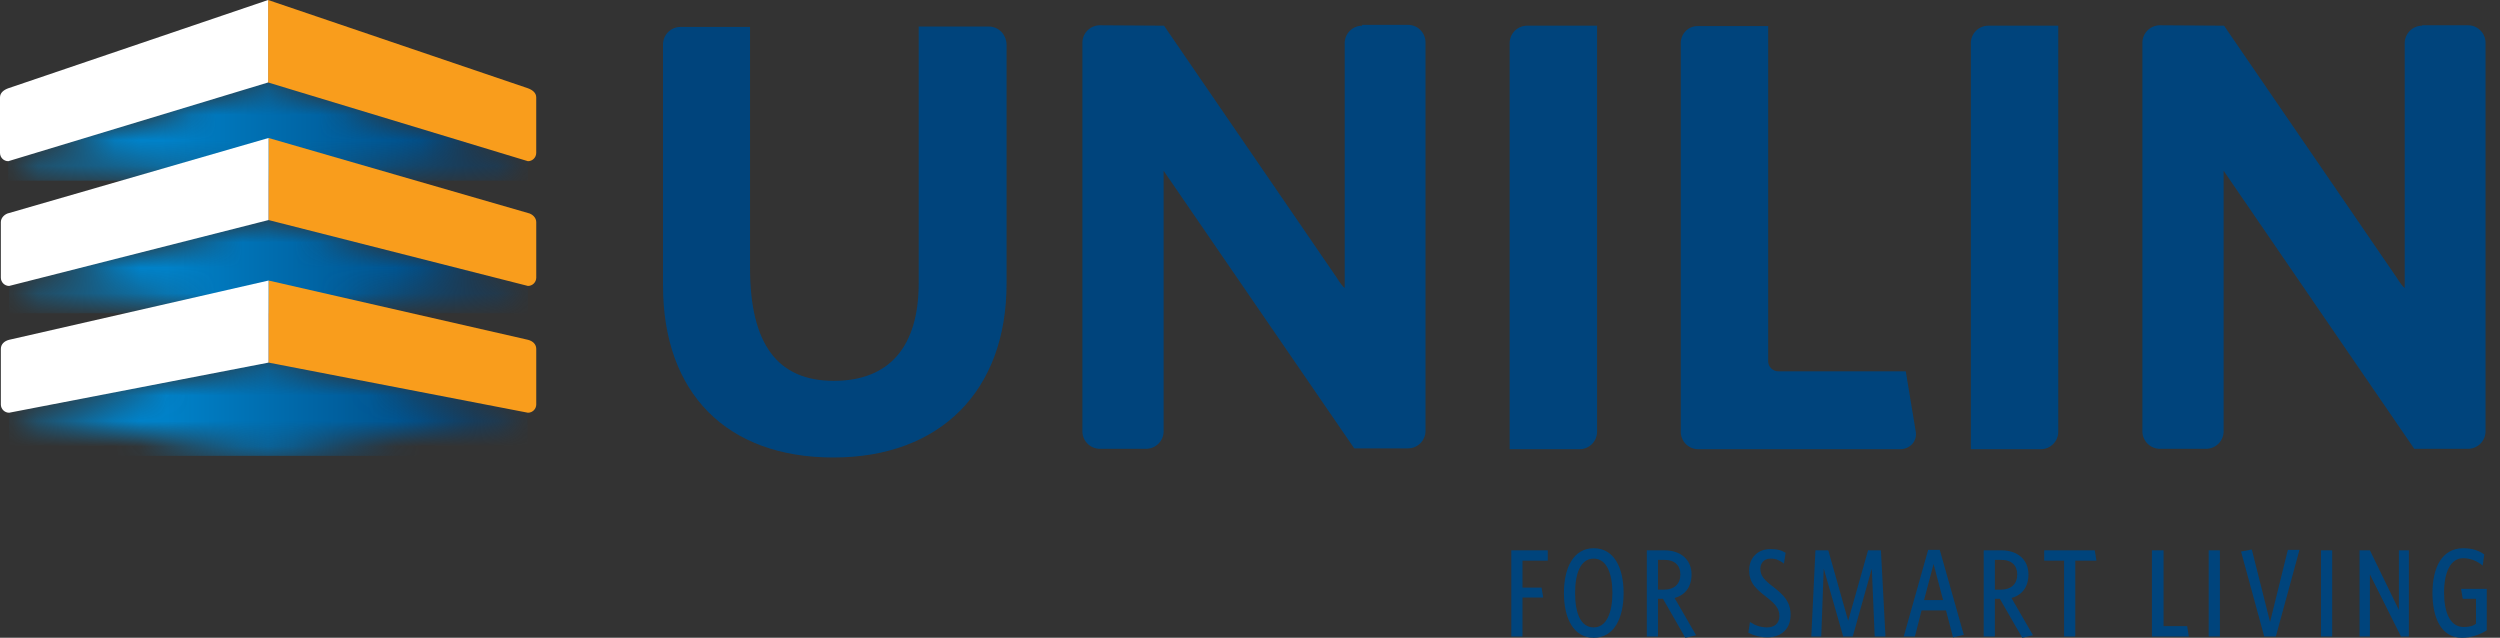
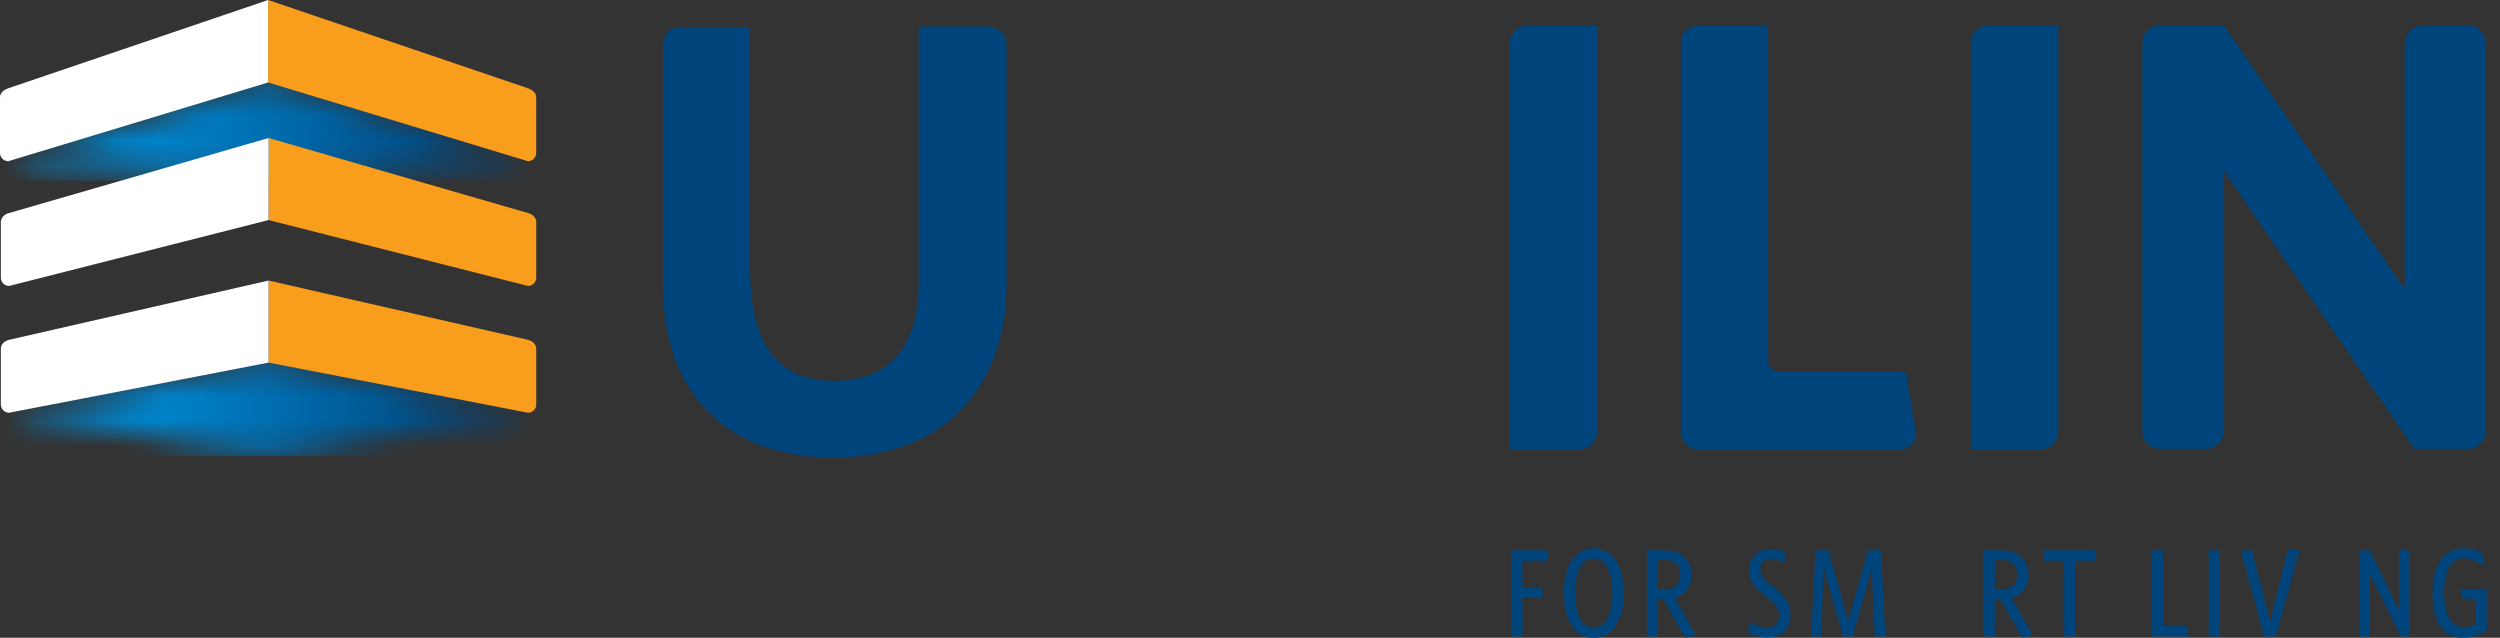
<svg xmlns="http://www.w3.org/2000/svg" width="98" height="25" viewBox="0 0 98 25" fill="none">
  <rect x="0" y="0" width="98" height="25" fill="#333333" stroke="none" />
  <path d="M59.682 21.979V23.035H60.429L60.494 23.424H59.682V24.951H59.243V21.573H60.673V21.979H59.682Z" fill="#00447C" />
  <path d="M62.475 25C61.679 25 61.306 24.237 61.306 23.246C61.306 22.255 61.679 21.491 62.475 21.491C63.271 21.491 63.645 22.255 63.645 23.246C63.645 24.237 63.271 25 62.475 25ZM62.475 21.897C61.955 21.897 61.744 22.482 61.744 23.246C61.744 24.025 61.955 24.594 62.475 24.594C62.979 24.594 63.206 24.009 63.206 23.246C63.206 22.482 62.979 21.897 62.475 21.897Z" fill="#00447C" />
  <path d="M65.188 23.473H64.993V24.951H64.555V21.573H65.253C65.887 21.573 66.309 21.946 66.309 22.515C66.309 23.002 66.065 23.327 65.643 23.441L66.488 24.903L66.065 25L65.188 23.473ZM65.204 23.116C65.643 23.116 65.871 22.888 65.871 22.515C65.871 22.174 65.659 21.946 65.237 21.946H64.993V23.116H65.204Z" fill="#00447C" />
  <path d="M69.281 24.984C69.005 24.984 68.762 24.919 68.534 24.805L68.599 24.383C68.794 24.513 69.005 24.594 69.281 24.594C69.558 24.594 69.752 24.431 69.752 24.155C69.752 23.863 69.606 23.684 69.249 23.408C68.859 23.099 68.567 22.872 68.567 22.352C68.567 21.897 68.875 21.524 69.395 21.524C69.688 21.524 69.834 21.573 69.996 21.67L69.931 22.092C69.752 21.962 69.623 21.897 69.411 21.897C69.119 21.897 69.005 22.109 69.005 22.303C69.005 22.58 69.184 22.758 69.509 23.002C69.947 23.343 70.191 23.603 70.191 24.107C70.191 24.643 69.834 24.984 69.281 24.984Z" fill="#00447C" />
  <path d="M73.488 24.951L73.375 22.287L72.627 24.951H72.254L71.49 22.287L71.393 24.951H71.003L71.165 21.573H71.669L72.449 24.334L73.228 21.573H73.732L73.911 24.951H73.488Z" fill="#00447C" />
-   <path d="M76.559 24.984L76.283 23.928H75.325L75.065 24.951H74.626L75.584 21.556H76.039L76.981 24.886L76.559 24.984ZM75.796 22.109L75.422 23.522H76.169L75.796 22.109Z" fill="#00447C" />
  <path d="M78.394 23.473H78.199V24.951H77.761V21.573H78.459C79.093 21.573 79.515 21.946 79.515 22.515C79.515 23.002 79.272 23.327 78.849 23.441L79.694 24.903L79.272 25L78.394 23.473ZM78.41 23.116C78.849 23.116 79.076 22.888 79.076 22.515C79.076 22.174 78.865 21.946 78.443 21.946H78.199V23.116H78.41Z" fill="#00447C" />
  <path d="M81.351 21.979V24.951H80.912V21.979H80.133V21.573H82.115L82.18 21.979H81.351Z" fill="#00447C" />
  <path d="M84.356 24.951V21.573H84.811V24.545H85.737L85.802 24.951H84.356Z" fill="#00447C" />
  <path d="M87.02 21.573H86.581V24.951H87.02V21.573Z" fill="#00447C" />
  <path d="M89.213 24.951H88.758L87.849 21.621L88.271 21.54L88.986 24.383L89.684 21.556H90.139L89.213 24.951Z" fill="#00447C" />
-   <path d="M91.422 21.573H90.983V24.951H91.422V21.573Z" fill="#00447C" />
  <path d="M94.119 24.951L92.9 22.515V24.951H92.494V21.573H92.9L94.037 23.912V21.573H94.427V24.951H94.119Z" fill="#00447C" />
  <path d="M96.507 25C95.695 25 95.353 24.22 95.353 23.246C95.353 22.222 95.743 21.491 96.556 21.491C96.897 21.491 97.157 21.573 97.384 21.735L97.319 22.174C97.124 21.995 96.832 21.881 96.556 21.881C96.068 21.881 95.808 22.417 95.808 23.23C95.808 23.928 96.003 24.578 96.572 24.578C96.783 24.578 96.945 24.545 97.059 24.448V23.473H96.539L96.474 23.083H97.481V24.708C97.205 24.886 96.864 25 96.507 25Z" fill="#00447C" />
  <path d="M38.758 1.04H36.013V11.095C36.013 13.597 34.86 14.929 32.683 14.929C30.474 14.929 29.401 13.483 29.401 10.494V1.056H26.672C26.299 1.056 25.99 1.365 25.99 1.738V11.192C25.99 15.416 28.492 17.934 32.667 17.934C36.858 17.934 39.457 15.318 39.457 11.127V1.738C39.441 1.348 39.148 1.04 38.758 1.04Z" fill="#00447C" />
  <path d="M59.86 1.007C59.486 1.007 59.178 1.316 59.178 1.689V17.609H61.923C62.297 17.609 62.605 17.3 62.605 16.927V1.007H59.86Z" fill="#00447C" />
  <path d="M77.939 1.007C77.566 1.007 77.257 1.316 77.257 1.689V17.609H80.002C80.376 17.609 80.684 17.3 80.684 16.927V1.007H77.939Z" fill="#00447C" />
-   <path d="M53.395 1.007C53.021 1.007 52.712 1.316 52.712 1.689V11.29C52.647 11.241 52.55 11.127 52.388 10.867L45.63 1.007L43.112 0.991C42.738 0.991 42.43 1.3 42.43 1.673V16.91C42.43 17.284 42.738 17.593 43.112 17.593H44.931C45.305 17.593 45.614 17.284 45.614 16.91V6.758C45.614 6.725 45.614 6.709 45.614 6.693C45.63 6.709 45.63 6.709 45.646 6.741L53.086 17.576H55.198C55.571 17.576 55.88 17.268 55.88 16.894V1.657C55.88 1.283 55.571 0.975 55.198 0.975H53.395V1.007Z" fill="#00447C" />
  <path d="M94.947 1.007C94.574 1.007 94.265 1.316 94.265 1.689V11.29C94.2 11.241 94.103 11.127 93.94 10.867L87.183 1.007L84.665 0.991C84.291 0.991 83.982 1.3 83.982 1.673V16.91C83.982 17.284 84.291 17.593 84.665 17.593H86.484C86.858 17.593 87.166 17.284 87.166 16.91V6.758C87.166 6.725 87.166 6.709 87.166 6.693C87.183 6.709 87.183 6.709 87.199 6.741L94.639 17.593H96.751C97.124 17.593 97.433 17.284 97.433 16.91V1.673C97.433 1.3 97.124 0.991 96.751 0.991H94.947V1.007Z" fill="#00447C" />
  <path d="M65.886 1.689V16.927C65.886 17.3 66.194 17.609 66.568 17.609H74.495C74.674 17.609 74.853 17.528 74.966 17.398C75.08 17.268 75.129 17.089 75.096 16.91L74.706 14.555H69.703C69.492 14.555 69.313 14.376 69.313 14.165V1.023H66.568C66.194 1.007 65.886 1.316 65.886 1.689Z" fill="#00447C" />
  <mask id="mask0_121_138" style="mask-type:luminance" maskUnits="userSpaceOnUse" x="0" y="3" width="21" height="5">
    <path d="M0.324 6.319L9.535 6.936C10.38 7.082 10.753 7.05 11.663 6.936L20.695 6.319L10.509 3.233L0.324 6.319Z" fill="white" />
  </mask>
  <g mask="url(#mask0_121_138)">
    <path d="M20.695 3.233H0.324V7.082H20.695V3.233Z" fill="url(#paint0_linear_121_138)" />
  </g>
  <path d="M10.51 0V3.233L20.695 6.319C20.874 6.319 21.02 6.173 21.02 5.994V3.817C21.02 3.639 20.874 3.525 20.695 3.46L10.51 0Z" fill="#F99D1C" />
  <path d="M10.51 0V3.233L0.325 6.319C0.146 6.319 0 6.173 0 5.994V3.817C0 3.639 0.146 3.525 0.325 3.46L10.51 0Z" fill="white" />
  <mask id="mask1_121_138" style="mask-type:luminance" maskUnits="userSpaceOnUse" x="0" y="8" width="21" height="5">
-     <path d="M10.526 8.626L0.357 11.209L9.535 12.134C10.38 12.281 10.754 12.232 11.664 12.134L20.679 11.209L10.526 8.626Z" fill="white" />
-   </mask>
+     </mask>
  <g mask="url(#mask1_121_138)">
-     <path d="M20.695 8.626H0.357V12.281H20.695V8.626Z" fill="url(#paint1_linear_121_138)" />
-   </g>
+     </g>
  <path d="M10.527 5.409V8.626L20.696 11.209C20.875 11.209 21.021 11.062 21.021 10.884V8.707C21.021 8.528 20.859 8.382 20.696 8.35L10.527 5.409Z" fill="#F99D1C" />
  <path d="M10.527 5.409V8.626L0.358 11.209C0.179 11.209 0.033 11.062 0.033 10.884V8.707C0.033 8.528 0.196 8.382 0.358 8.35L10.527 5.409Z" fill="white" />
  <mask id="mask2_121_138" style="mask-type:luminance" maskUnits="userSpaceOnUse" x="0" y="14" width="21" height="4">
    <path d="M0.357 16.179L9.535 17.723C10.38 17.869 10.754 17.836 11.664 17.723L20.679 16.179L10.51 14.214L0.357 16.179Z" fill="white" />
  </mask>
  <g mask="url(#mask2_121_138)">
    <path d="M20.679 14.214H0.357V17.869H20.679V14.214Z" fill="url(#paint2_linear_121_138)" />
  </g>
  <path d="M10.527 10.997V14.214L20.696 16.179C20.875 16.179 21.021 16.033 21.021 15.854V13.678C21.021 13.499 20.891 13.369 20.696 13.32L10.527 10.997Z" fill="#F99D1C" />
  <path d="M10.527 10.997V14.214L0.358 16.179C0.179 16.179 0.033 16.033 0.033 15.854V13.678C0.033 13.499 0.163 13.369 0.358 13.32L10.527 10.997Z" fill="white" />
  <defs>
    <linearGradient id="paint0_linear_121_138" x1="6.367" y1="5.151" x2="18.601" y2="5.151" gradientUnits="userSpaceOnUse">
      <stop stop-color="#0082C9" />
      <stop offset="1" stop-color="#00447C" />
    </linearGradient>
    <linearGradient id="paint1_linear_121_138" x1="6.525" y1="10.445" x2="18.624" y2="10.445" gradientUnits="userSpaceOnUse">
      <stop stop-color="#0082C9" />
      <stop offset="1" stop-color="#00447C" />
    </linearGradient>
    <linearGradient id="paint2_linear_121_138" x1="6.531" y1="16.043" x2="18.625" y2="16.043" gradientUnits="userSpaceOnUse">
      <stop stop-color="#0082C9" />
      <stop offset="1" stop-color="#00447C" />
    </linearGradient>
  </defs>
</svg>